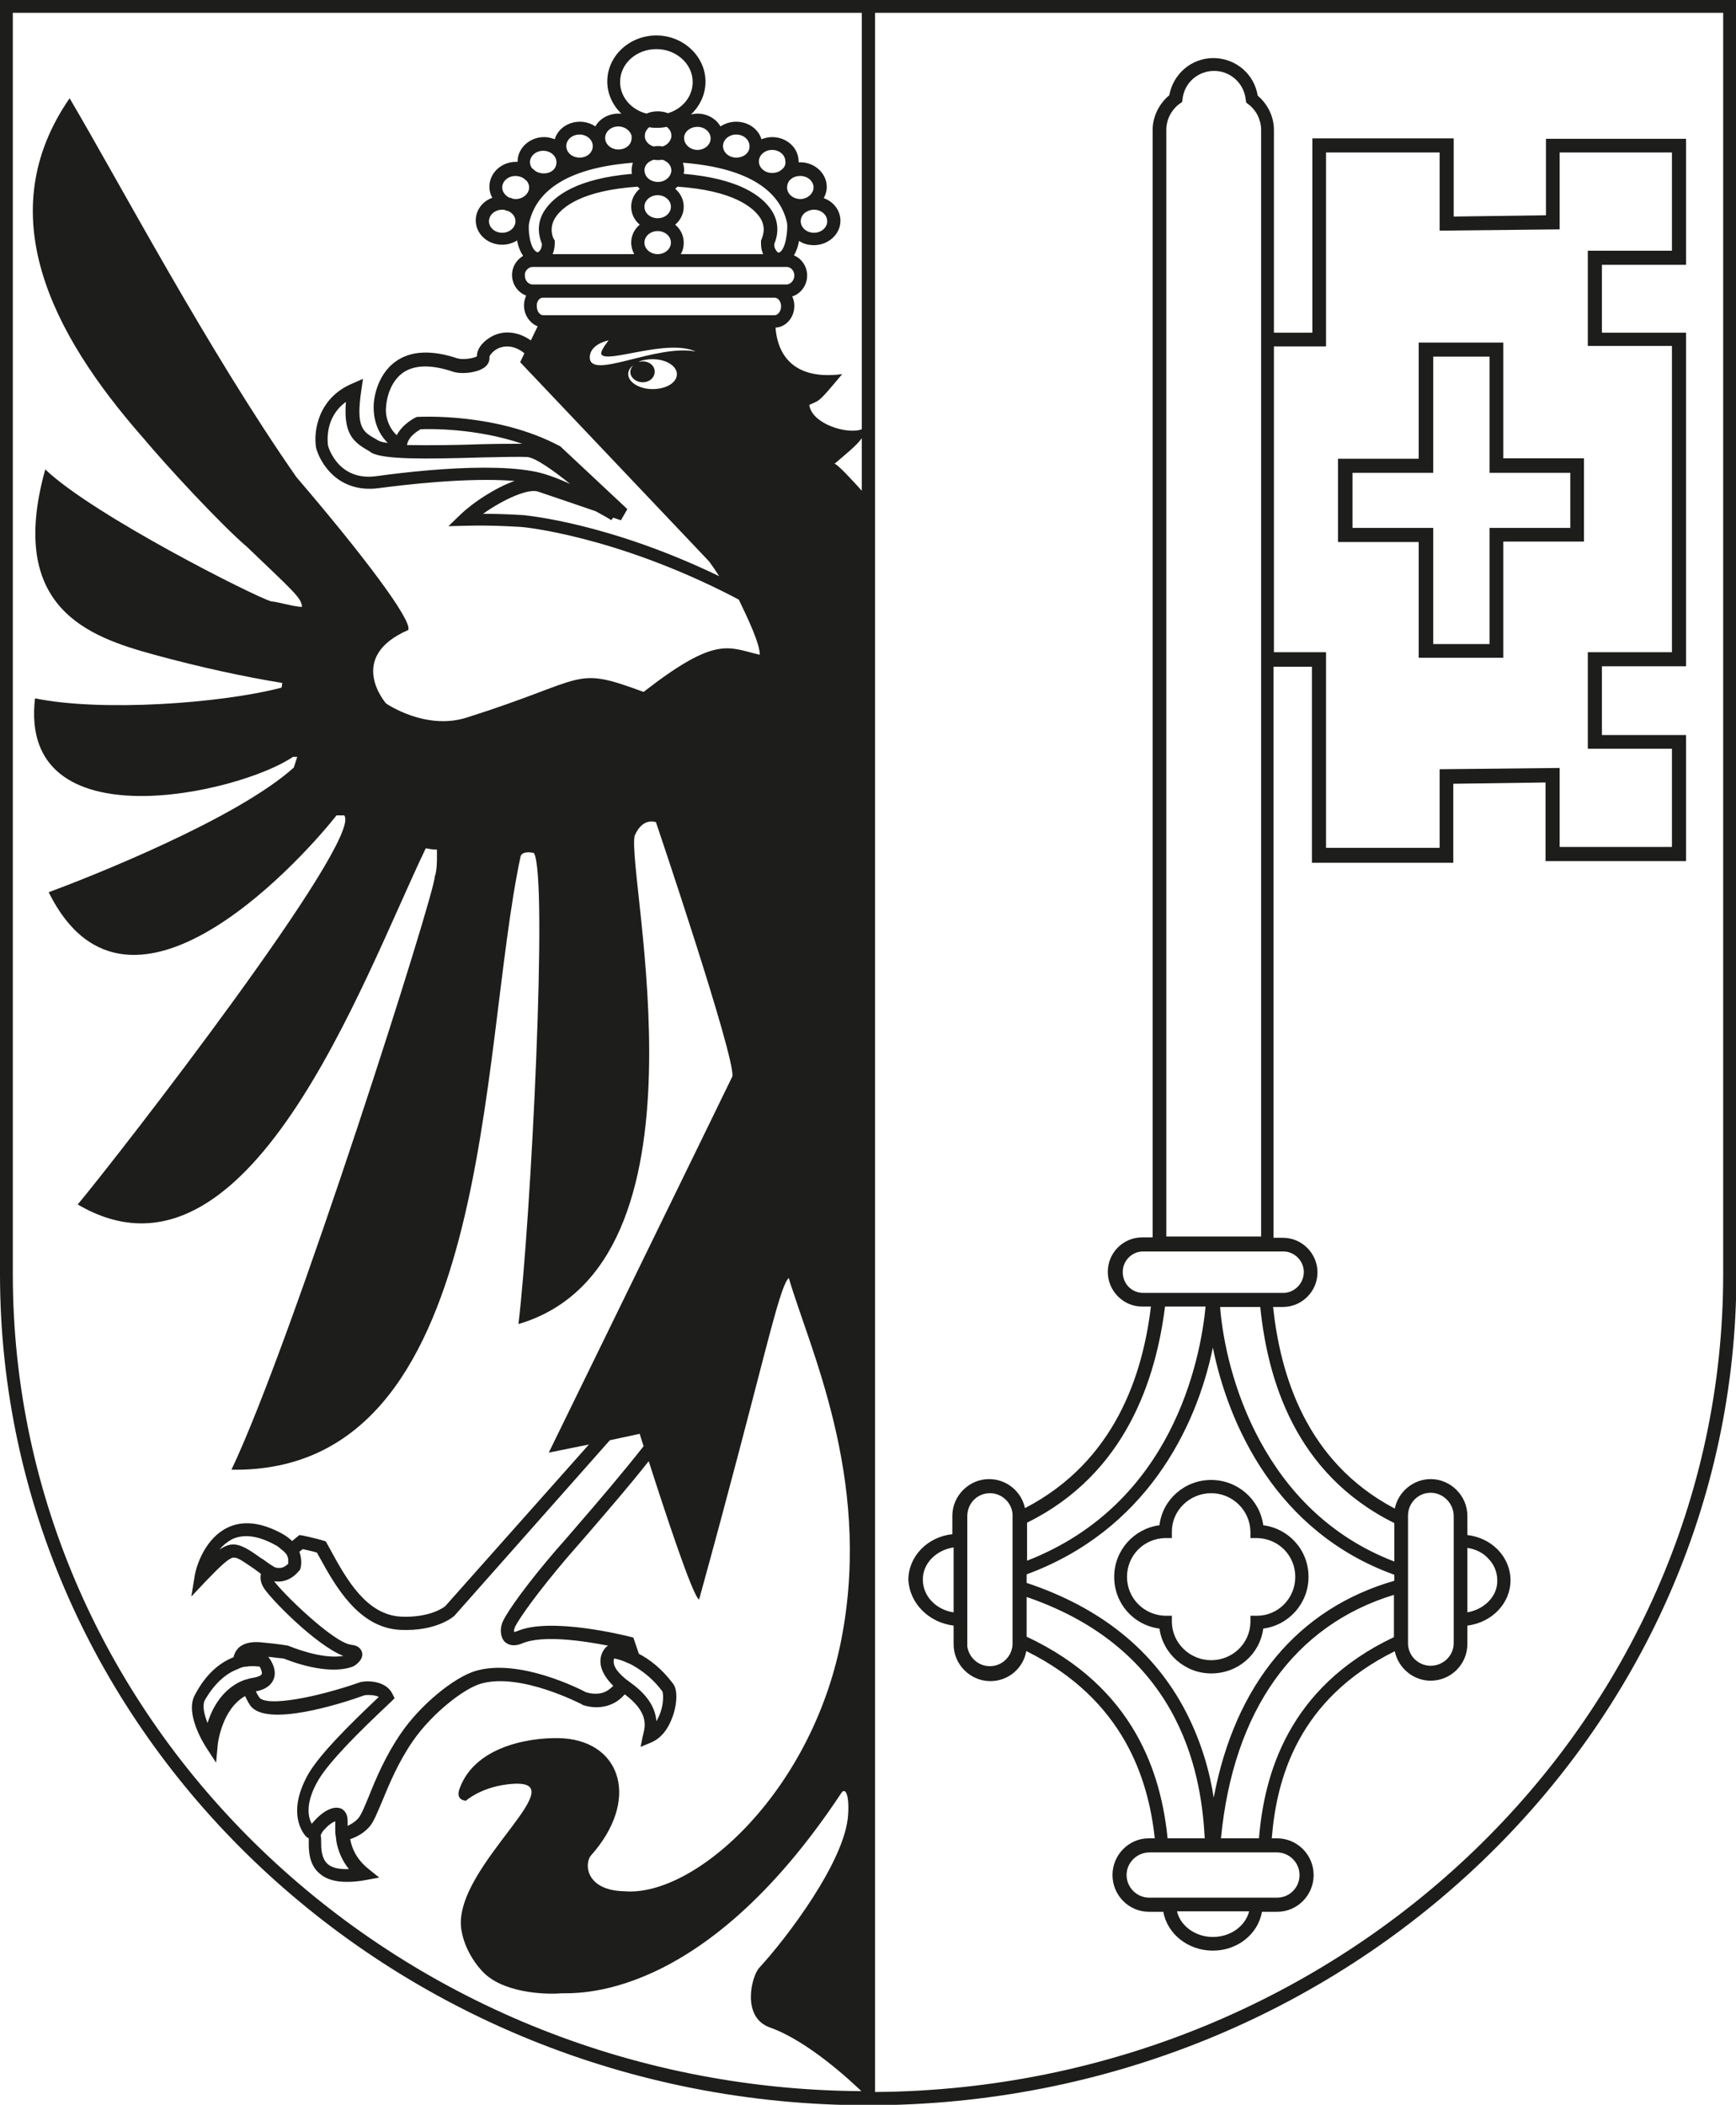
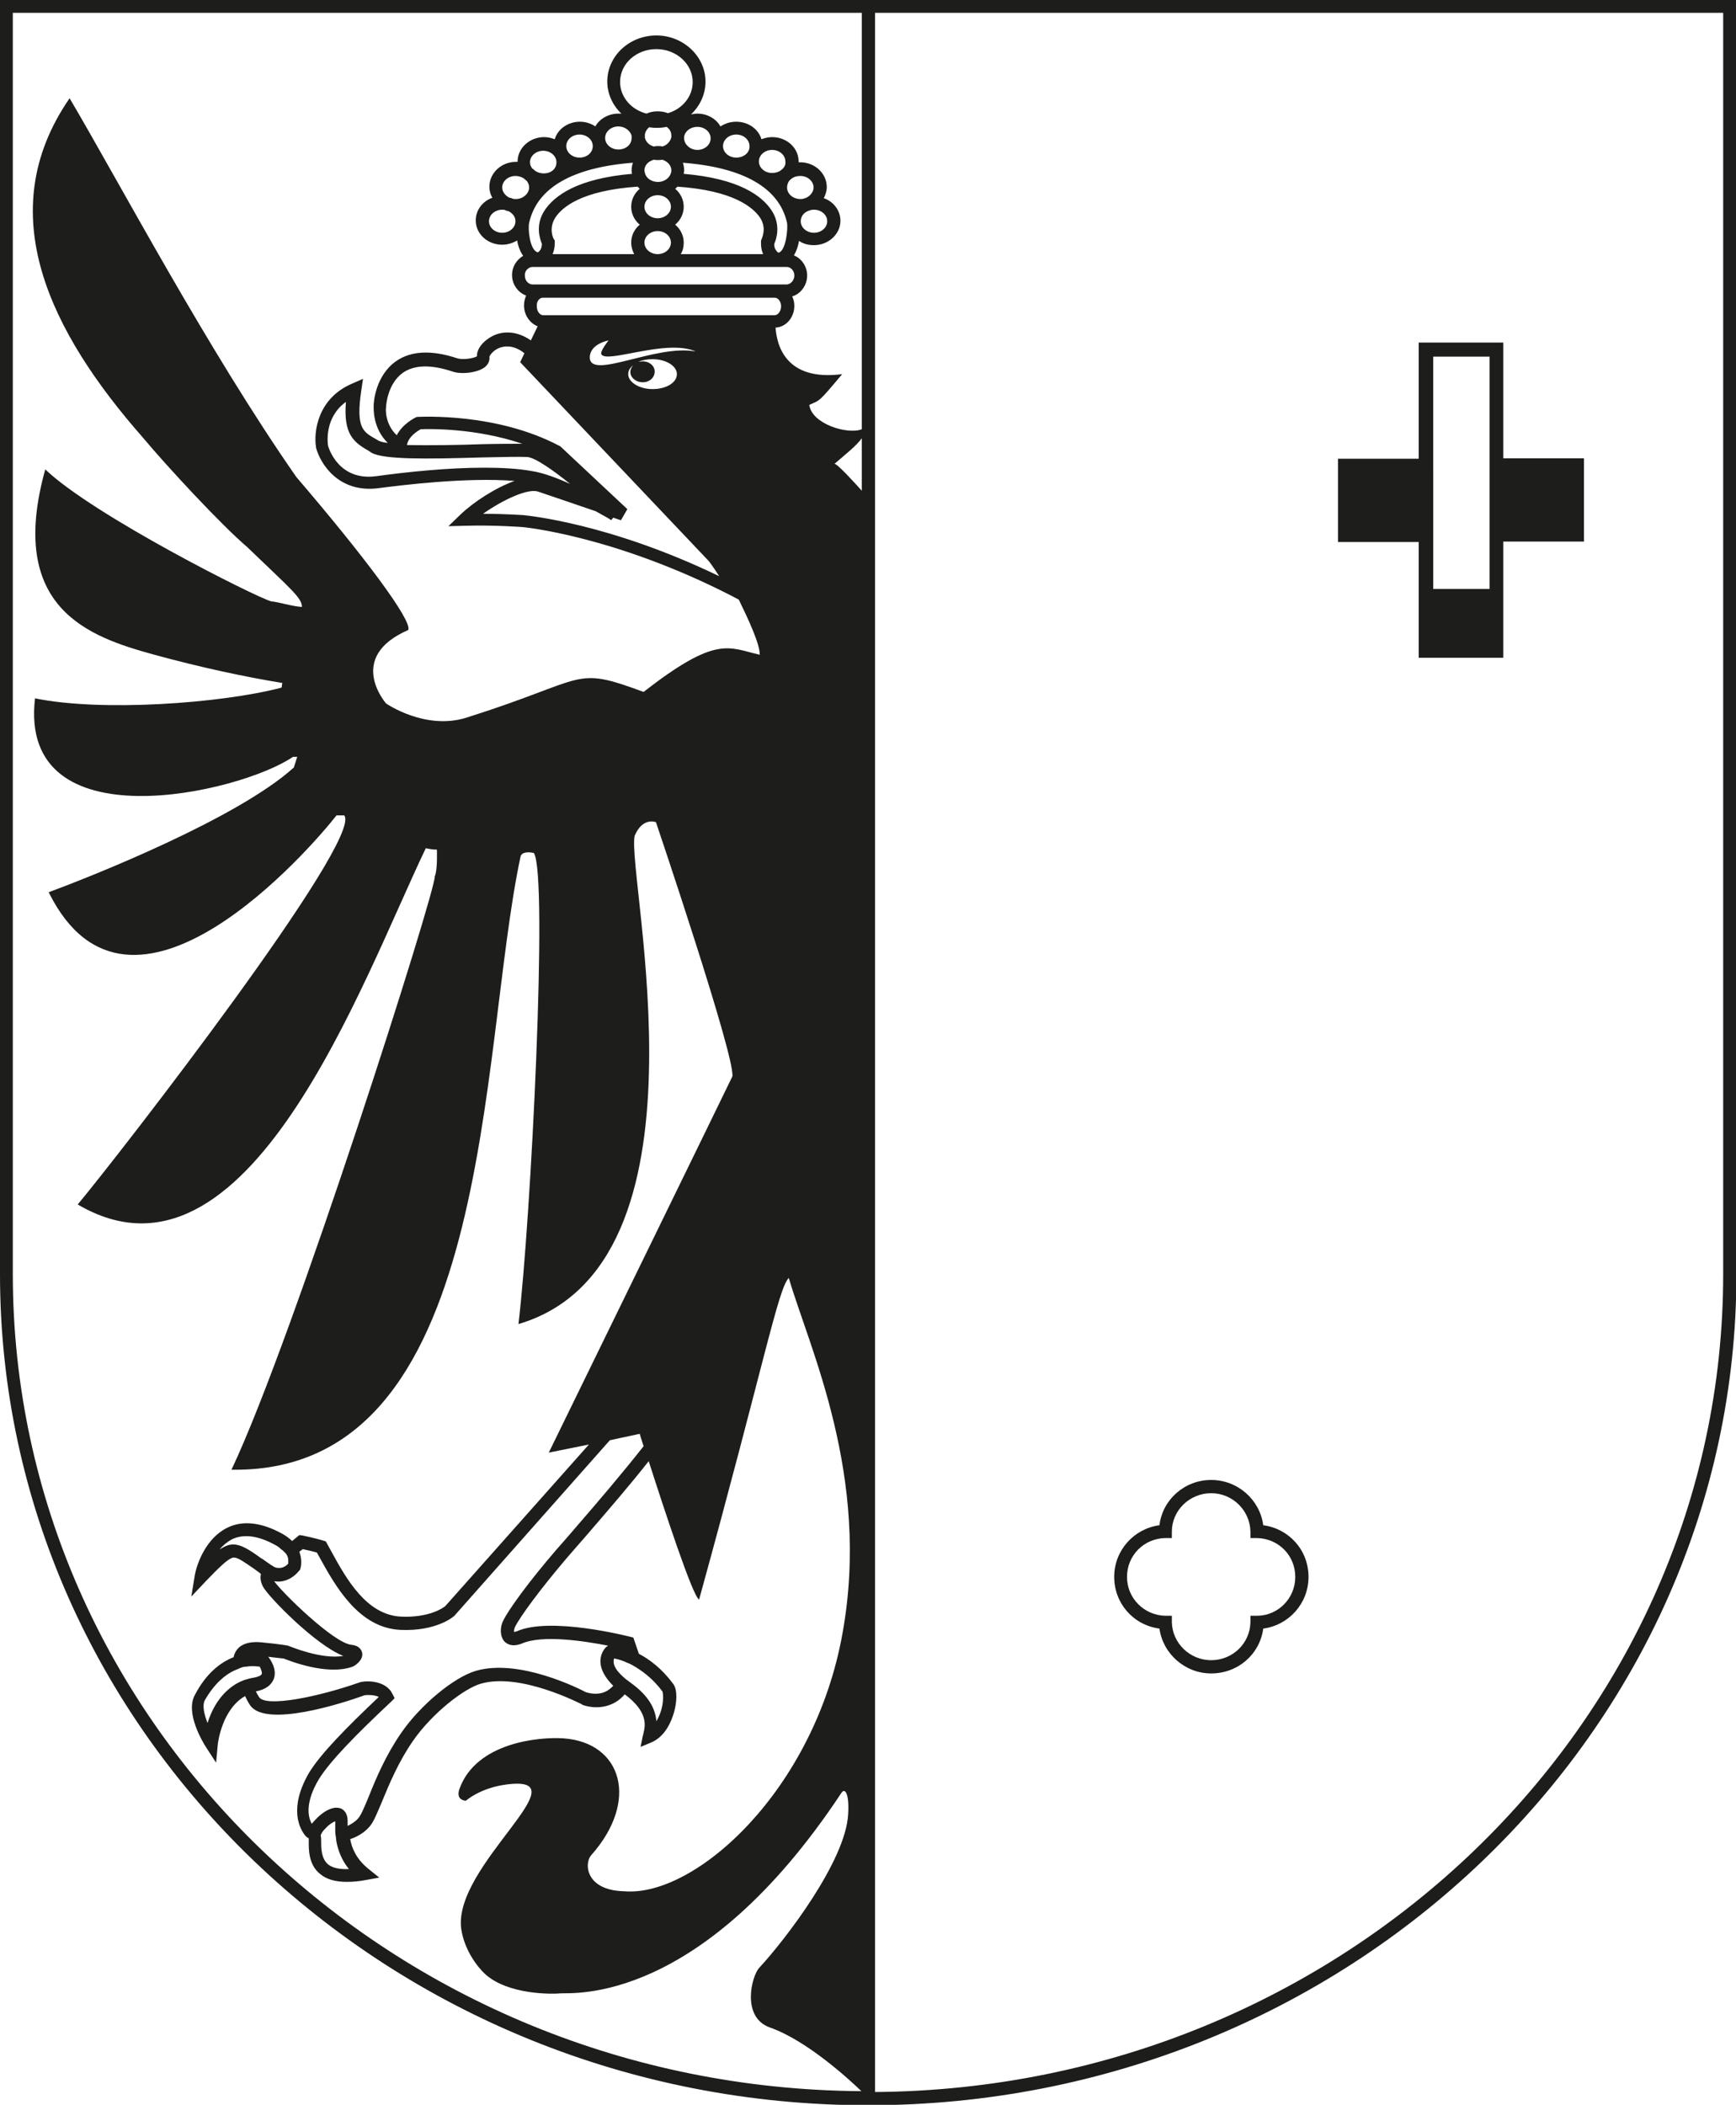
<svg xmlns="http://www.w3.org/2000/svg" version="1.1" id="Ebene_1" x="0px" y="0px" viewBox="0 0 406.5 492.8" style="enable-background:new 0 0 406.5 492.8;" xml:space="preserve">
  <style type="text/css">
	.st0{fill:#1D1D1B;}
</style>
  <g>
-     <path class="st0" d="M332.3,154H352v-27.2h18.9v-19.5H352V80.2h-19.8v27.2h-18.9v19.5h18.9V154z M316.7,123.6v-12.9h18.9V83.5h13.2   v27.2h18.9v12.9h-18.9v27.2h-13.2v-27.2H316.7z" />
-     <path class="st0" d="M223.3,380.6l0,4c0,0.1,0,0.3,0,0.4c0,4.7,3.9,8.6,8.6,8.6c4.2,0,7.7-3,8.4-7h0.1c22.7,11.3,28.5,29.9,30,43.8   H269c-4.7,0-8.5,3.9-8.5,8.6c0,4.7,3.8,8.6,8.5,8.6c0.1,0,0.2,0,0.3,0h3.1c0.9,5.1,5.7,9.1,11.6,9.1c5.8,0,10.6-3.9,11.5-9.1h3.2   l0.1,0c0.1,0,0.2,0,0.3,0c4.7,0,8.5-3.9,8.5-8.6c0-4.7-3.8-8.6-8.6-8.6h-1.2c1.1-14,6.2-32.6,28.8-43.8c0.8,3.9,4.3,6.9,8.4,6.9   c4.7,0,8.6-3.8,8.6-8.6c0-0.1,0-0.3,0-0.4v-3.9c5.7-0.7,10.1-5.2,10.1-10.6c0-2.7-1.1-5.3-3.1-7.3c-1.8-1.8-4.3-3-7-3.3v-4.1   c0-0.1,0-0.2,0-0.4c0-4.7-3.9-8.6-8.6-8.6c-4.1,0-7.6,3-8.4,6.9c-20.9-11-26.8-31.5-28.5-47.2h2.3c4.4,0,8.1-3.6,8.1-8.1   c0-4.4-3.6-8.1-8.1-8.1h-2.2V156.1h9V202h33.1v-18.5l21.6-0.3v18.4l32.9,0v-29.5h-19.7v-16.1h19.7V77.9h-19.7V62h19.7V32.5   L362,32.5v17.9l-21.6,0.3V32.4h-33.1v45.5h-9V30.4c0-3-1.4-6-3.8-8c-0.8-5.1-5.2-8.8-10.4-8.8c-5.1,0-9.4,3.7-10.3,8.7   c-2.4,2-3.9,5-3.9,8.1l0,0.2c0,0.2,0,0.4,0,0.5v258.6h-2.4c-4.5,0-8.1,3.6-8.1,8.1c0,4.4,3.6,8.1,8,8.1h2.1   c-1.9,15.8-8.3,36.2-29.5,47.2c-0.8-3.9-4.3-6.8-8.4-6.8c-4.7,0-8.6,3.9-8.6,8.6c0,0.1,0,0.2,0,0.3l0,4   c-5.8,0.6-10.3,5.2-10.3,10.7C213,375.4,217.5,379.9,223.3,380.6z M298.3,81.1h12.2V35.7h26.6V54l28.1-0.3V35.7l26.3,0v23h-19.7   v22.3h19.7v71.7h-19.7v22.6h19.7v23l-26.3,0v-18.5l-28.1,0.3v18.4h-26.6v-45.8h-12.2V81.1z M223.3,362.3l0,15.2   c-4.1-0.6-7.2-3.8-7.2-7.6C216,366.1,219.2,362.9,223.3,362.3z M231.8,349.6c2.8,0,5.1,2.2,5.3,4.9v0.1v1.7v1.6v8.6v1.6v3.1v1.6   v8.9v1.5h0l0,0.1l0,1.6l0,0.2c-0.2,2.8-2.5,5-5.3,5c-2.7,0-4.9-2-5.3-4.6v-5.1V379v-1.6v-15v-1.5v-1.5v-4c0-0.1,0-0.2,0-0.4   C226.5,351.9,228.9,349.6,231.8,349.6z M272.8,305.9h9.5c-1.2,12.3-7.6,46.2-41.8,59.5l0-8.9C263.8,345,270.7,322.6,272.8,305.9z    M267.7,293h2.4h1.5h0.5h1h0.5h20.9h0.8h0.7h0.8h1.5h2.2c2.6,0,4.8,2.2,4.8,4.8c0,2.7-2.2,4.9-4.8,4.9h-2.2h-1.5h-0.5h-10.8H284h0   h-1.5h-10.9h0h-1.5h-2.4c-2.7,0-4.8-2.1-4.8-4.9C262.9,295.2,265,293,267.7,293z M329.7,354.9c0-0.1,0-0.1,0-0.2   c0.1-2.9,2.4-5.2,5.3-5.2c2.9,0,5.3,2.4,5.4,5.3c0,0.1,0,0.2,0,0.4v4.1v1.5v1.5v15.1v1.5v1.5v4c0,0.1,0,0.3,0,0.3   c0,2.9-2.4,5.3-5.4,5.3c-2.8,0-5.2-2.2-5.3-5.1c0-0.1,0-0.2,0-0.3l0-1.4l0-0.3l0-1.4l0-9.4l0-1.6l0-2.6l0-1.6l0-8.7l0-1.7   L329.7,354.9z M343.6,377.5v-15.1c1.9,0.3,3.6,1.1,4.8,2.4c1.4,1.4,2.2,3.2,2.2,5.2C350.7,373.7,347.6,376.8,343.6,377.5z    M294.8,430.4h-8.9c2.9-30,17.2-49.9,40.5-57v9.9C301.5,395.1,296,415.7,294.8,430.4z M299,444.3c-0.1,0-0.2,0-0.3,0h-1.2h-1.9H294   h-1.6h-16.9H274h-1.5h-1.6h-1.5c-0.1,0-0.2,0-0.3,0c-2.9,0-5.3-2.4-5.3-5.3c0-2.9,2.4-5.3,5.4-5.3h1.5h1.5h1.5h8.7h1.5h0.3h1.5h8.9   h1.5h1.5h1.4c2.9,0,5.3,2.4,5.3,5.3C304.3,441.9,302,444.3,299,444.3C299,444.3,299,444.3,299,444.3z M284,453.5   c-4.1,0-7.6-2.6-8.4-6h16.9C291.6,451,288.1,453.5,284,453.5z M326.5,370.1c-22.6,6.5-37.3,24.2-42.3,50.8   c-0.9-5.9-2.8-12.9-6.5-20.1c-7.4-14.3-19.9-24.4-37.3-30.2l0-2c27.7-10.2,39.7-34,43.6-53.1c3.6,17.8,14.7,43.2,42.5,53.2V370.1z    M240.4,373.9c37.7,12.9,41,44,41.7,56.5h-8.7c-1.5-14.9-7.6-35.3-33-47.2L240.4,373.9z M326.5,365.6c-30.9-11.8-39.6-44-40.8-59.6   h9.4c1.7,16.7,8,39,31.4,50.6V365.6z M273.1,30.7l0-0.3c0-2.4,1.2-4.7,3.1-6.1l0.6-0.4l0.1-0.7c0.4-3.8,3.6-6.6,7.4-6.6   c3.8,0,7,2.9,7.4,6.7l0.1,0.7l0.5,0.4c1.9,1.4,3,3.7,3,6v47.4v1.6v1.6v71.7v1.6v1.6v132.4v1.2h-22.2v-1.2V31.2l0-0.1   C273.1,30.9,273.1,30.8,273.1,30.7z" />
+     <path class="st0" d="M332.3,154H352v-27.2h18.9v-19.5H352V80.2h-19.8v27.2h-18.9v19.5h18.9V154z M316.7,123.6v-12.9h18.9V83.5h13.2   v27.2h18.9h-18.9v27.2h-13.2v-27.2H316.7z" />
    <path class="st0" d="M295.8,357.1c-0.8-6-6-10.6-12.2-10.6c-6.2,0-11.4,4.6-12.1,10.6c-6,0.8-10.6,5.9-10.6,12.1   c0,6.2,4.5,11.3,10.6,12.1c0.8,5.9,6,10.5,12.1,10.5c6.3,0,11.4-4.5,12.2-10.5c6-0.8,10.6-5.9,10.6-12.1   C306.4,362.9,301.8,357.9,295.8,357.1z M292.8,378.3l0,1.5c-0.1,5-4.2,8.9-9.2,8.9c-5,0-9.1-4-9.2-8.9l0-1.5l-1.5,0   c-5-0.1-9-4.1-9-9.1c0-5,3.9-9,9-9.1l1.5,0l0-1.5c0-5,4.2-9,9.2-9c5,0,9.1,4,9.2,9l0,1.5l1.5,0c5.1,0.1,9,4.1,9,9.1   c0,5-4,9.1-9,9.1L292.8,378.3z" />
    <path class="st0" d="M0,0v298.3c0,107.3,91.2,194.6,203.3,194.6c112.1,0,203.3-87.3,203.3-194.6V0L0,0z M201.8,114.9   c-1.7-1.9-5.8-6.4-6.4-6.3c2.9-2.5,5.2-4.3,6.4-6V114.9z M3,298.3V3l198.8,0v97.5c-3.3,1.3-11.7-1.2-12.3-5.7   c2.6-1.2,2-0.4,7.7-7.2c-13.2,1.7-15.3-6.7-15.6-10.9c2.4-0.1,4.4-2.3,4.4-5.1c0-0.8-0.2-1.6-0.5-2.2c2-0.6,3.5-2.6,3.5-4.9   c0-2.1-1.3-4-3.1-4.7c0.6-1,1-2.2,1.2-3.4c1,0.7,2.2,1,3.5,1c3.4,0,6.2-2.6,6.2-5.7c0-2.4-1.6-4.5-3.9-5.3c0.4-0.8,0.7-1.7,0.7-2.6   c0-3.2-2.8-5.8-6.2-5.8c-0.1,0-0.3,0-0.4,0c0-0.1,0-0.1,0-0.2c0-3.2-2.8-5.7-6.2-5.7c-0.9,0-1.7,0.2-2.5,0.5   c-0.7-2.4-3.1-4.1-5.9-4.1c-1.4,0-2.6,0.4-3.7,1.1c-1-1.8-3.1-3-5.4-3c-0.5,0-1,0.1-1.5,0.2c2.1-2,3.4-4.7,3.4-7.7   c0-5.9-5.2-10.8-11.5-10.8s-11.5,4.8-11.5,10.8c0,2.9,1.3,5.6,3.3,7.5c-0.2,0-0.5,0-0.7,0c-2.3,0-4.4,1.2-5.4,3   c-1-0.7-2.3-1.1-3.6-1.1c-2.8,0-5.2,1.7-5.9,4.1c-0.8-0.3-1.6-0.5-2.5-0.5c-3.4,0-6.2,2.6-6.2,5.7c0,0,0,0.1,0,0.1   c-0.1,0-0.3,0-0.4,0c-3.4,0-6.2,2.6-6.2,5.8c0,0.9,0.2,1.8,0.7,2.6c-2.3,0.8-3.9,2.9-3.9,5.3c0,3.2,2.8,5.7,6.2,5.7   c1.3,0,2.5-0.4,3.5-1c0.2,1.3,0.7,2.6,1.4,3.6c-1.5,0.9-2.6,2.5-2.6,4.5c0,2.2,1.4,4.1,3.3,4.8c-0.3,0.7-0.5,1.5-0.5,2.3   c0,2.3,1.4,4.2,3.2,4.9l-1.6,3.3c-3.1-2.2-6.8-2.5-9.7-0.6c-1.9,1.2-3,2.9-2.9,4.3c-0.7,0.5-3.3,0.9-4.6,0.5   c-6-2-10.9-1.8-14.4,0.7c-4.8,3.4-5.2,9.6-5.2,10.3c0,0.6-0.3,5.3,3.3,8.8c-1-0.1-1.7-0.3-2.1-0.5l-0.7-0.4   c-3-1.7-4.7-2.6-3.4-11.4l0.4-2.7l-2.5,1.1c-8.1,3.4-9.1,11.3-8.5,14.9l0,0.1c1,3.8,5.3,10.7,14.6,9.5c5.4-0.7,20.6-2.6,31.9-1.7   c-4.5,1.6-9.7,5-12.7,7.9l-2.8,2.7l3.9-0.1c6.8-0.2,13.3,0.3,13.4,0.3c0.2,0,21.5,2,49,16.1l1.7,0.9c2.1,4.3,5,10.5,4.9,12.9   c-7.4-1.7-10.1-4.6-27.2,8.7c-16.8-6.2-12.6-3.1-41.4,6c-9.7,3.1-18.9-3.3-18.9-3.3s-9.5-10.8,5.2-17.2c1-2.2-10.6-17.6-26.2-35.8   C48.7,82,28.2,43.2,16.3,23c-18.5,26.8-4.6,54.7,17.2,79.5c5.6,6.7,18.3,20.4,24.4,25.6c10.4,10,12.8,11.9,12.8,14   c-2.2-0.1-5.6-1.2-7.2-1.3c-3.6-1-41.6-20.1-52.9-30.9c-9.1,32.6,10.4,39.2,25.2,43.3c11.3,3.1,21.7,5.3,30.3,6.7   c-0.2,1,0,0.6-0.2,1.1c-14.1,3.7-42.2,5.7-57.7,2.5c-4,34.2,48,22.2,60.4,13.7c0.7,0,1,0,1,0s-0.4,1.3-0.8,2.5   c-13.3,12-47.4,25.5-57.4,29.2c19.2,38.8,61.8-10.8,67.4-18c0.9,0,1,0,1.8,0c4.6,5.6-52.8,79.6-62.4,91.1   c39.8,23.4,66.5-52.1,81.5-83.4c1.9,0.4,2.6,0.3,2.6,0.3s0.2,4.8-0.5,6.3c0.4,2.8-33.1,108.4-47.6,138.9   c61.7,1,57.8-97.3,67.7-143.6c0.3-1,1.7-1.1,3.1-0.8c3.4,5-0.7,86.2-3.6,110.3c47.1-13.9,25.3-104.5,27.2-114.3   c1.9-4.5,5-3.2,5-3.2s18.5,54.7,17.9,59.5c-2.2,4.6-43,88.1-43,88.1l9.4-1.9L104.3,376c-0.4,0.4-3.8,2.8-10.4,2.5   c-8.1-0.4-12.8-8.8-16.5-15.6l-1.1-2l-0.6-0.2c-1.6-0.5-4.8-1.2-4.9-1.2l-0.7-0.1l-1.7,1.4c-0.6-0.6-1.4-1.2-2.3-1.7   c-4.9-2.7-9.3-3.2-12.9-1.4c-4.9,2.4-7.1,8.3-7.6,11.2l-0.8,4.9l3.4-3.6c3.1-3.2,5.1-5.2,6.3-5.5c1-0.2,2.2,0.7,5,2.6   c0.5,0.4,1,0.7,1.6,1.2c-0.2,0.9-0.1,1.9,0.5,3c1.2,2.3,12.3,13.7,18.8,16.2c-5.2,0.9-12.6-2.3-12.7-2.3l-0.2-0.1   c-0.2,0-1.2-0.3-6.5-0.8c-2.4-0.2-4.3,0.3-5.4,1.6c-0.5,0.6-0.8,1.3-0.9,1.9c-2.8,1.1-6.3,3.5-9.1,8.9c-2.3,4.3,2.1,11.3,2.6,12.1   l2.4,3.7l0.4-4.3c0-0.1,0.9-8.2,6.4-11.3c0.4,0.9,0.8,1.6,1.2,2.2c3.7,5.2,21.3-0.4,26.8-2.4c0.7-0.1,2.3-0.1,3.3,0.4   c-7.8,7.4-13.5,13.2-16.3,17.7c-4.9,8.4-2.2,13.2-0.9,14.8l0.2,0.2c0.2,0.2,0.4,0.3,0.6,0.4c0,0,0,0.1,0,0.1c0,0.2,0,0.4,0,0.7   c0,1.7-0.1,5.3,2.6,7.5c1.5,1.3,3.6,1.9,6.3,1.9c1.3,0,2.7-0.1,4.3-0.4l3.3-0.6l-2.6-2.1c-2.7-2.2-3.8-4.7-4.2-6.9   c1.5-0.5,3.2-1.4,4.5-2.9c1-1.1,1.8-3.2,3-6c1.6-3.9,3.8-9.2,7.2-14.1c4.5-6.5,12-12.3,15.9-13.4c9.3-2.7,23.5,4.8,23.6,4.8   l0.1,0.1c0.1,0.1,3.5,1.4,6.9-0.1c1.2-0.5,2.2-1.3,3.1-2.3c5.5,4.1,4.8,7.3,4.4,9c-0.1,0.3-0.1,0.6-0.2,0.8L150,409l2.4-1   c3.4-1.4,4.8-5,5.4-7c0.7-2.4,0.9-5.4-0.2-6.8c-2.6-3.5-5.5-5.7-8-7l-1.3-3.8l-0.8-0.2c-0.8-0.2-18.6-4.7-26.4-1.3   c-0.3,0.1-0.6,0.2-0.7,0.2c-0.1-0.2,0-0.7,0.2-1.2c1.2-2.4,5.8-8.7,12.1-16.1c1.5-1.7,3.1-3.6,4.7-5.4c4.9-5.7,10.1-11.7,14.5-17.3   c3.5,10.9,10.3,31.7,11.8,32.4c15.2-55.1,18.5-72.8,21-75.3c4.8,16.4,19.2,46.4,12.6,83.1c-6.5,36.7-34.4,61.9-51.1,60.5   c-9.2-0.2-9.4-6.6-7.8-8.4c11.4-12.8,7.2-26.4-6.4-27.4c-5.9-0.4-20.5,1-24.4,11.8c-1,2.8,1.5,2.8,1.5,2.8s3.3-3,9.5-3.8   c18.4-2.4-12.6,19-10.6,33.8c0.7,4.8,3.6,8.7,5.5,10.5c5.4,5,15.9,4.8,17.8,4.6c2.8-0.2,32.8,2.8,65.7-46.9c0.9-1.4,1.9,0.3,1.6,5   c-0.6,10.9-14.6,29.2-20.8,35.9c-1.8,1.9-4.3,11.6,2.5,14c8.8,3.1,18.8,12.4,21.4,14.9C92,488.9,3,403.3,3,298.3z M168.4,134.9   c-25.9-12.5-45.1-14.2-45.9-14.3c-0.1,0-4.2-0.3-9.4-0.3c4.8-3.4,10.6-6,12.9-5.2c2.9,1,8.9,3,13.5,4.6c2.2,1.2,3.6,2,3.6,2.1   l0.5-0.6c1.1,0.4,1.8,0.6,1.8,0.6l1.5-2.6l-15.7-14.7l-0.2-0.1c-14.7-7.8-32.3-6.8-33-6.8l-0.3,0l-0.3,0.1   c-0.2,0.1-3.1,1.5-4.5,4.2c-2.8-2.6-2.6-6.3-2.5-6.5l0-0.1c0-0.1,0.2-5.3,3.9-8c2.7-1.9,6.6-2,11.7-0.3c2,0.7,5.9,0.3,7.6-1.1   c0.8-0.7,1.1-1.5,1-2.4c0.1-0.3,0.8-1.4,2.2-2c1.2-0.5,3.2-0.8,5.6,0.9c0.1,0.1,0.2,0.2,0.4,0.3l-1,2.1l44.2,46.6   C166.9,132.6,167.7,133.8,168.4,134.9z M86.4,105.6L87,106c2.8,1.6,12.5,1.5,25.8,1.1c4.9-0.1,9-0.2,10.7-0.1c1.9,0.2,5.9,3,10,6.3   c-3.1-1.4-6.3-2.6-8.9-3c-3.3-0.6-7.2-0.8-11.2-0.8c-8.6,0-18.1,1-25.4,2c-8.6,1.1-11-6.4-11.2-7.2c-0.1-0.8-0.8-6.6,4.2-10.2   C80.4,101.6,82.7,103.5,86.4,105.6z M95.3,104.2c0.3-2,2.5-3.3,3.2-3.7c2-0.1,12.9-0.3,23.8,3.4c-2.2,0-5.5,0-9.5,0.1   C107.7,104.2,100.6,104.3,95.3,104.2z M140.8,82.9c1,2.4,15.3-3.7,22.1-0.6c-9.3-1.8-24.7,6.8-24.8,1.4c0-3.2,4.4-4,4.4-4   S140.5,82.2,140.8,82.9z M150.5,89.5c1.6,0,2.8-1.1,2.8-2.5c0-1.4-1.3-2.4-2.8-2.4c-0.3,0-0.7,0.1-1,0.1c0.9-0.4,2.1-0.6,3.3-0.6   c3.2,0,5.7,1.6,5.7,3.5c0,2-2.5,3.5-5.7,3.5c-3.1,0-5.7-1.6-5.7-3.5c0-0.8,0.4-1.5,1.2-2.1c-0.4,0.4-0.7,1-0.7,1.6   C147.6,88.4,148.9,89.5,150.5,89.5z M189.2,49.4c0.2-0.1,0.4-0.1,0.6-0.2c0.3-0.1,0.6-0.1,0.8-0.1c1.7,0,3.1,1.2,3.1,2.7   c0,1.5-1.4,2.7-3.1,2.7c-1.7,0-3.1-1.2-3.1-2.7C187.5,50.7,188.2,49.8,189.2,49.4z M188.8,46.3c-0.2,0.1-0.4,0.1-0.6,0.2   c-0.3,0.1-0.5,0.1-0.8,0.1c-1.7,0-3.1-1.2-3.1-2.7c0-0.6,0.2-1.2,0.6-1.7c0.2-0.1,0.3-0.3,0.5-0.4c0.5-0.4,1.2-0.6,2-0.6   c1.7,0,3.1,1.2,3.1,2.7C190.5,44.9,189.8,45.8,188.8,46.3z M156.1,29.7c0.7,0.5,1.1,1.2,1.1,2c0,0,0,0,0,0c0,0.1,0,0.2,0,0.4   c-0.2,1-1,1.9-2.1,2.2c-0.3-0.1-0.7-0.1-1-0.1c-0.3,0-0.6,0-1,0.1c-1.1-0.3-1.9-1.1-2.1-2.1c0-0.2,0-0.4,0-0.5c0-0.7,0.4-1.4,1-1.9   C153.3,30,154.7,30,156.1,29.7z M151,40.5c0-0.2-0.1-0.4-0.1-0.6c0-0.8,0.4-1.5,1.1-2c0.3-0.2,0.7-0.4,1.1-0.5c0.6,0.1,1.3,0.1,2,0   c0.4,0.1,0.7,0.3,1,0.5c0.7,0.5,1.1,1.2,1.1,2c0,0.2,0,0.4-0.1,0.6c-0.3,1.2-1.6,2.1-3,2.1C152.5,42.6,151.3,41.7,151,40.5z    M154,45.7c1.7,0,3.1,1.2,3.1,2.7s-1.4,2.7-3.1,2.7s-3.1-1.2-3.1-2.7S152.3,45.7,154,45.7z M154,54.1c1.7,0,3.1,1.2,3.1,2.7   s-1.4,2.7-3.1,2.7s-3.1-1.2-3.1-2.7S152.3,54.1,154,54.1z M159.4,59.5c0.5-0.8,0.7-1.7,0.7-2.7c0-1.7-0.8-3.2-2-4.2   c1.2-1,2-2.5,2-4.2c0-1.7-0.8-3.2-2-4.2c0.2-0.2,0.4-0.3,0.5-0.5c13.2,0.9,17.8,4.9,19.4,7.3c1.6,2.5,0.4,4.7,0.3,5.1l-0.1,0.2   l0,0.3c0,0.2-0.1,1.6,0.5,2.9L159.4,59.5z M182.5,59.1c-0.3,0.2-0.7-0.3-0.9-0.7c-0.3-0.4-0.3-1-0.3-1.3c0.5-1.1,1.6-4.4-0.6-7.8   c-2.3-3.5-7.7-7.5-20.6-8.6c0-0.3,0.1-0.5,0.1-0.8c0-0.6-0.1-1.2-0.3-1.8c14.2,1.1,22.6,5.9,24.4,14.1   C184.5,53.5,184.1,58.3,182.5,59.1z M183.3,39.5c-0.2,0.1-0.3,0.3-0.5,0.4c-0.5,0.4-1.3,0.6-2,0.6c-1.7,0-3.1-1.2-3.1-2.7   c0-1.5,1.4-2.7,3.1-2.7c1.7,0,3.1,1.2,3.1,2.7C184,38.5,183.7,39.1,183.3,39.5z M172.4,36.9c-1.7,0-3.1-1.2-3.1-2.7   c0-1.5,1.4-2.7,3.1-2.7c1.7,0,3.1,1.2,3.1,2.7C175.6,35.7,174.2,36.9,172.4,36.9z M160.2,32.4C160.2,32.4,160.2,32.4,160.2,32.4   c0-0.1,0-0.2,0-0.4c0.2-1.3,1.5-2.3,3.1-2.3c1.7,0,3.1,1.2,3.1,2.7s-1.4,2.7-3.1,2.7S160.2,33.8,160.2,32.4z M156.4,26.5   c-1.5-0.6-3.5-0.6-5,0.1c-3.6-0.9-6.2-3.9-6.2-7.4c0-4.3,3.8-7.7,8.5-7.7s8.5,3.5,8.5,7.7C162.2,22.6,159.8,25.5,156.4,26.5z    M144.8,35c-1.7,0-3.1-1.2-3.1-2.7s1.4-2.7,3.1-2.7c1.5,0,2.8,1,3.1,2.2c0,0.2,0,0.4,0,0.5C147.9,33.9,146.5,35,144.8,35z    M135.7,36.9c-1.7,0-3.1-1.2-3.1-2.7s1.4-2.7,3.1-2.7s3.1,1.2,3.1,2.7S137.5,36.9,135.7,36.9z M127.3,40.6c-0.7,0-1.4-0.2-2-0.6   c-0.2-0.2-0.4-0.4-0.6-0.5c-0.4-0.4-0.6-1-0.6-1.5c0-1.5,1.4-2.7,3.1-2.7s3.1,1.2,3.1,2.7S129.1,40.6,127.3,40.6z M120.8,46.6   c-0.3,0-0.5,0-0.8-0.1c-0.2-0.1-0.4-0.2-0.7-0.2c-1-0.5-1.7-1.4-1.7-2.4c0-1.5,1.4-2.7,3.1-2.7c0.7,0,1.4,0.2,2,0.6   c0.2,0.2,0.4,0.4,0.6,0.5c0.4,0.5,0.6,1,0.6,1.6C123.9,45.3,122.5,46.6,120.8,46.6z M118.3,49.2c0.2,0.1,0.4,0.2,0.7,0.2   c1,0.5,1.7,1.3,1.7,2.4c0,1.5-1.4,2.7-3.1,2.7s-3.1-1.2-3.1-2.7s1.4-2.7,3.1-2.7C117.8,49.1,118.1,49.1,118.3,49.2z M123.9,52.2   L123.9,52.2c1.8-8.2,10.1-13,24.3-14.1c-0.2,0.6-0.3,1.2-0.3,1.8c0,0.3,0,0.5,0.1,0.8c-12.8,1.1-18.2,5.1-20.5,8.6   c-2.2,3.4-1.1,6.6-0.6,7.8c0,0.3-0.1,0.9-0.3,1.3c-0.4,0.6-0.7,0.8-0.9,0.6C124,58.2,123.6,53.5,123.9,52.2z M129.9,56.6l0-0.3   l-0.2-0.3c-0.1-0.1-1.3-2.4,0.3-5c1.6-2.5,6.2-6.4,19.3-7.3c0.2,0.2,0.3,0.3,0.5,0.5c-1.2,1-2,2.5-2,4.2c0,1.7,0.8,3.2,2,4.2   c-1.2,1-2,2.5-2,4.2c0,1,0.3,1.9,0.7,2.7l-19.1,0C130,58.1,129.9,56.7,129.9,56.6z M124.7,62.5l58,0l1.5,0c1,0,1.8,0.9,1.8,2   c0,1.1-0.8,2-1.7,2.1l-1.3,0h-58.1l-0.2,0c0,0-0.1,0-0.1,0c-1-0.1-1.7-1-1.7-2.1C122.8,63.5,123.7,62.5,124.7,62.5z M127.1,69.7   c0,0,39.2,0,51,0l3.3,0c0.8,0,1.5,0.9,1.5,2c0,1.1-0.7,2.1-1.5,2.1h-54.2c-0.8,0-1.5-0.9-1.5-2.1C125.6,70.6,126.3,69.7,127.1,69.7   z M118.1,384.3c0.6,0.6,1.8,1.4,4.1,0.5c4.8-2.1,14.6-0.6,20.2,0.5l-0.3,0.2c-0.2,0.1-1.6,1.4-1.5,3.7c0.1,1.8,1.1,3.6,3,5.5   c-0.6,0.6-1.2,1.1-1.9,1.4c-2,0.9-4.1,0.2-4.5,0.1c-1.3-0.7-15.6-8-25.8-5c-5.1,1.5-13,8-17.5,14.6c-3.6,5.2-5.9,10.7-7.5,14.7   c-1,2.4-1.8,4.4-2.5,5.2c-0.7,0.8-1.5,1.3-2.5,1.8c0-0.4,0-0.8,0-1.2c0-1.8-0.9-2.5-1.4-2.8c-1.7-0.8-3.7,0.4-4.8,1.3   c-0.8,0.6-1.5,1.4-2.2,2.2c-0.9-1.6-1.6-5,1.7-10.5c2.7-4.3,8.7-10.4,16.9-18.1l0.8-0.8l-0.5-1c-1.4-2.9-5.3-3.2-7.4-2.8l-0.3,0.1   c-10,3.5-21.8,5.8-23.5,3.5c-0.2-0.3-0.5-0.8-0.8-1.4c2.2-0.4,3.6-1.4,4.2-2.9c0.9-2.4-1-4.8-1.2-5.1l-0.1-0.1   c2.5,0.3,3.4,0.4,3.6,0.4c1.3,0.5,10.2,4.1,16.2,1.9c0.7-0.3,2.5-1.6,2.2-3.2c-0.1-0.5-0.5-1.7-2.5-1.9   c-4.2-0.4-16.4-12.4-18.1-14.9c2.6,0.5,4.8-1.1,5.8-2.4l0.2-0.2l0.1-0.2c0.3-0.9,0.4-2.4-0.2-4.1l0.8-0.6c0.9,0.2,2.3,0.5,3.3,0.8   l0.5,0.9c3.9,7.1,9.3,16.7,19,17.2c8.5,0.4,12.5-3.1,12.7-3.3l36.4-41.1l7-1.5c0,0,0.3,1.1,0.9,2.9c-4.8,6.1-10.5,12.8-15.7,18.8   c-1.6,1.9-3.2,3.7-4.7,5.4c-6.8,7.9-11.3,14.2-12.5,16.7C117.1,380.9,117,383,118.1,384.3z M147.7,394c-0.4-0.3-0.8-0.6-1.2-0.9   c-0.5-0.4-0.9-0.8-1.2-1.1c-1.3-1.3-1.6-2.3-1.6-2.9c0-0.3,0-0.6,0.1-0.8c0.6,0.1,1.4,0.3,2.4,0.7c0.4,0.2,0.9,0.4,1.4,0.6   c0.4,0.2,0.9,0.5,1.4,0.8c1.9,1.2,4.1,2.9,6.1,5.6c0.2,0.4,0.4,2.6-0.5,5.1c-0.2,0.5-0.5,1.2-0.9,1.9   C153.5,400.5,152.3,397.3,147.7,394C147.7,394,147.7,394,147.7,394z M75.2,431.2C75.2,431.2,75.2,431.1,75.2,431.2   c0-0.6,0-1-0.1-1.4c0,0,0-0.1,0-0.1c0.1-0.3,0.3-0.8,0.9-1.4c0.1-0.1,0.2-0.2,0.3-0.3c0.8-0.9,1.7-1.4,2.2-1.6c0,0.5,0,1.2,0,1.9   c0,0.5,0,1,0.1,1.5c0.1,0.5,0.1,1,0.2,1.5c0.4,2,1.2,4.2,2.9,6.3c-2.3,0.1-4-0.3-5-1.2C75.2,435,75.2,432.6,75.2,431.2z    M54.9,391.1c0.5-0.2,1-0.4,1.4-0.6c0.5-0.2,1-0.3,1.5-0.3c0.5-0.1,1-0.1,1.4-0.1c0.7,0,1.3,0.1,1.6,0.1c0.3,0.5,0.6,1.3,0.5,1.7   c-0.1,0.4-0.9,0.7-1.9,0.9c-0.2,0-0.4,0.1-0.6,0.1c-0.5,0.1-1,0.3-1.5,0.4c-0.5,0.2-1,0.4-1.4,0.6c-4.2,2.2-6.3,6.3-7.3,9.5   c-0.8-2-1.3-4.2-0.6-5.4C50.2,394.2,52.7,392.1,54.9,391.1z M67,363.8c0.4,0.6,0.5,1.1,0.5,1.5c0,0.3,0,0.6,0,0.8   c-0.4,0.4-1.2,1.1-2.3,1c-0.4,0-0.9-0.1-1.4-0.5c-0.1,0-0.1-0.1-0.2-0.1c-0.4-0.3-0.9-0.6-1.3-0.9c-0.4-0.3-0.8-0.6-1.2-0.8   c-2.9-2.1-4.7-3.2-6.5-3.2c-1,0-2,0.4-3.2,1.2c0.8-1,1.8-1.8,2.9-2.4c2.7-1.3,6.1-0.9,10.1,1.3c0.6,0.3,1,0.6,1.4,1   C66.4,363.1,66.7,363.5,67,363.8z M403.5,298.3c0,105.1-89,190.7-198.6,191.5V3l198.6,0V298.3z" />
  </g>
</svg>